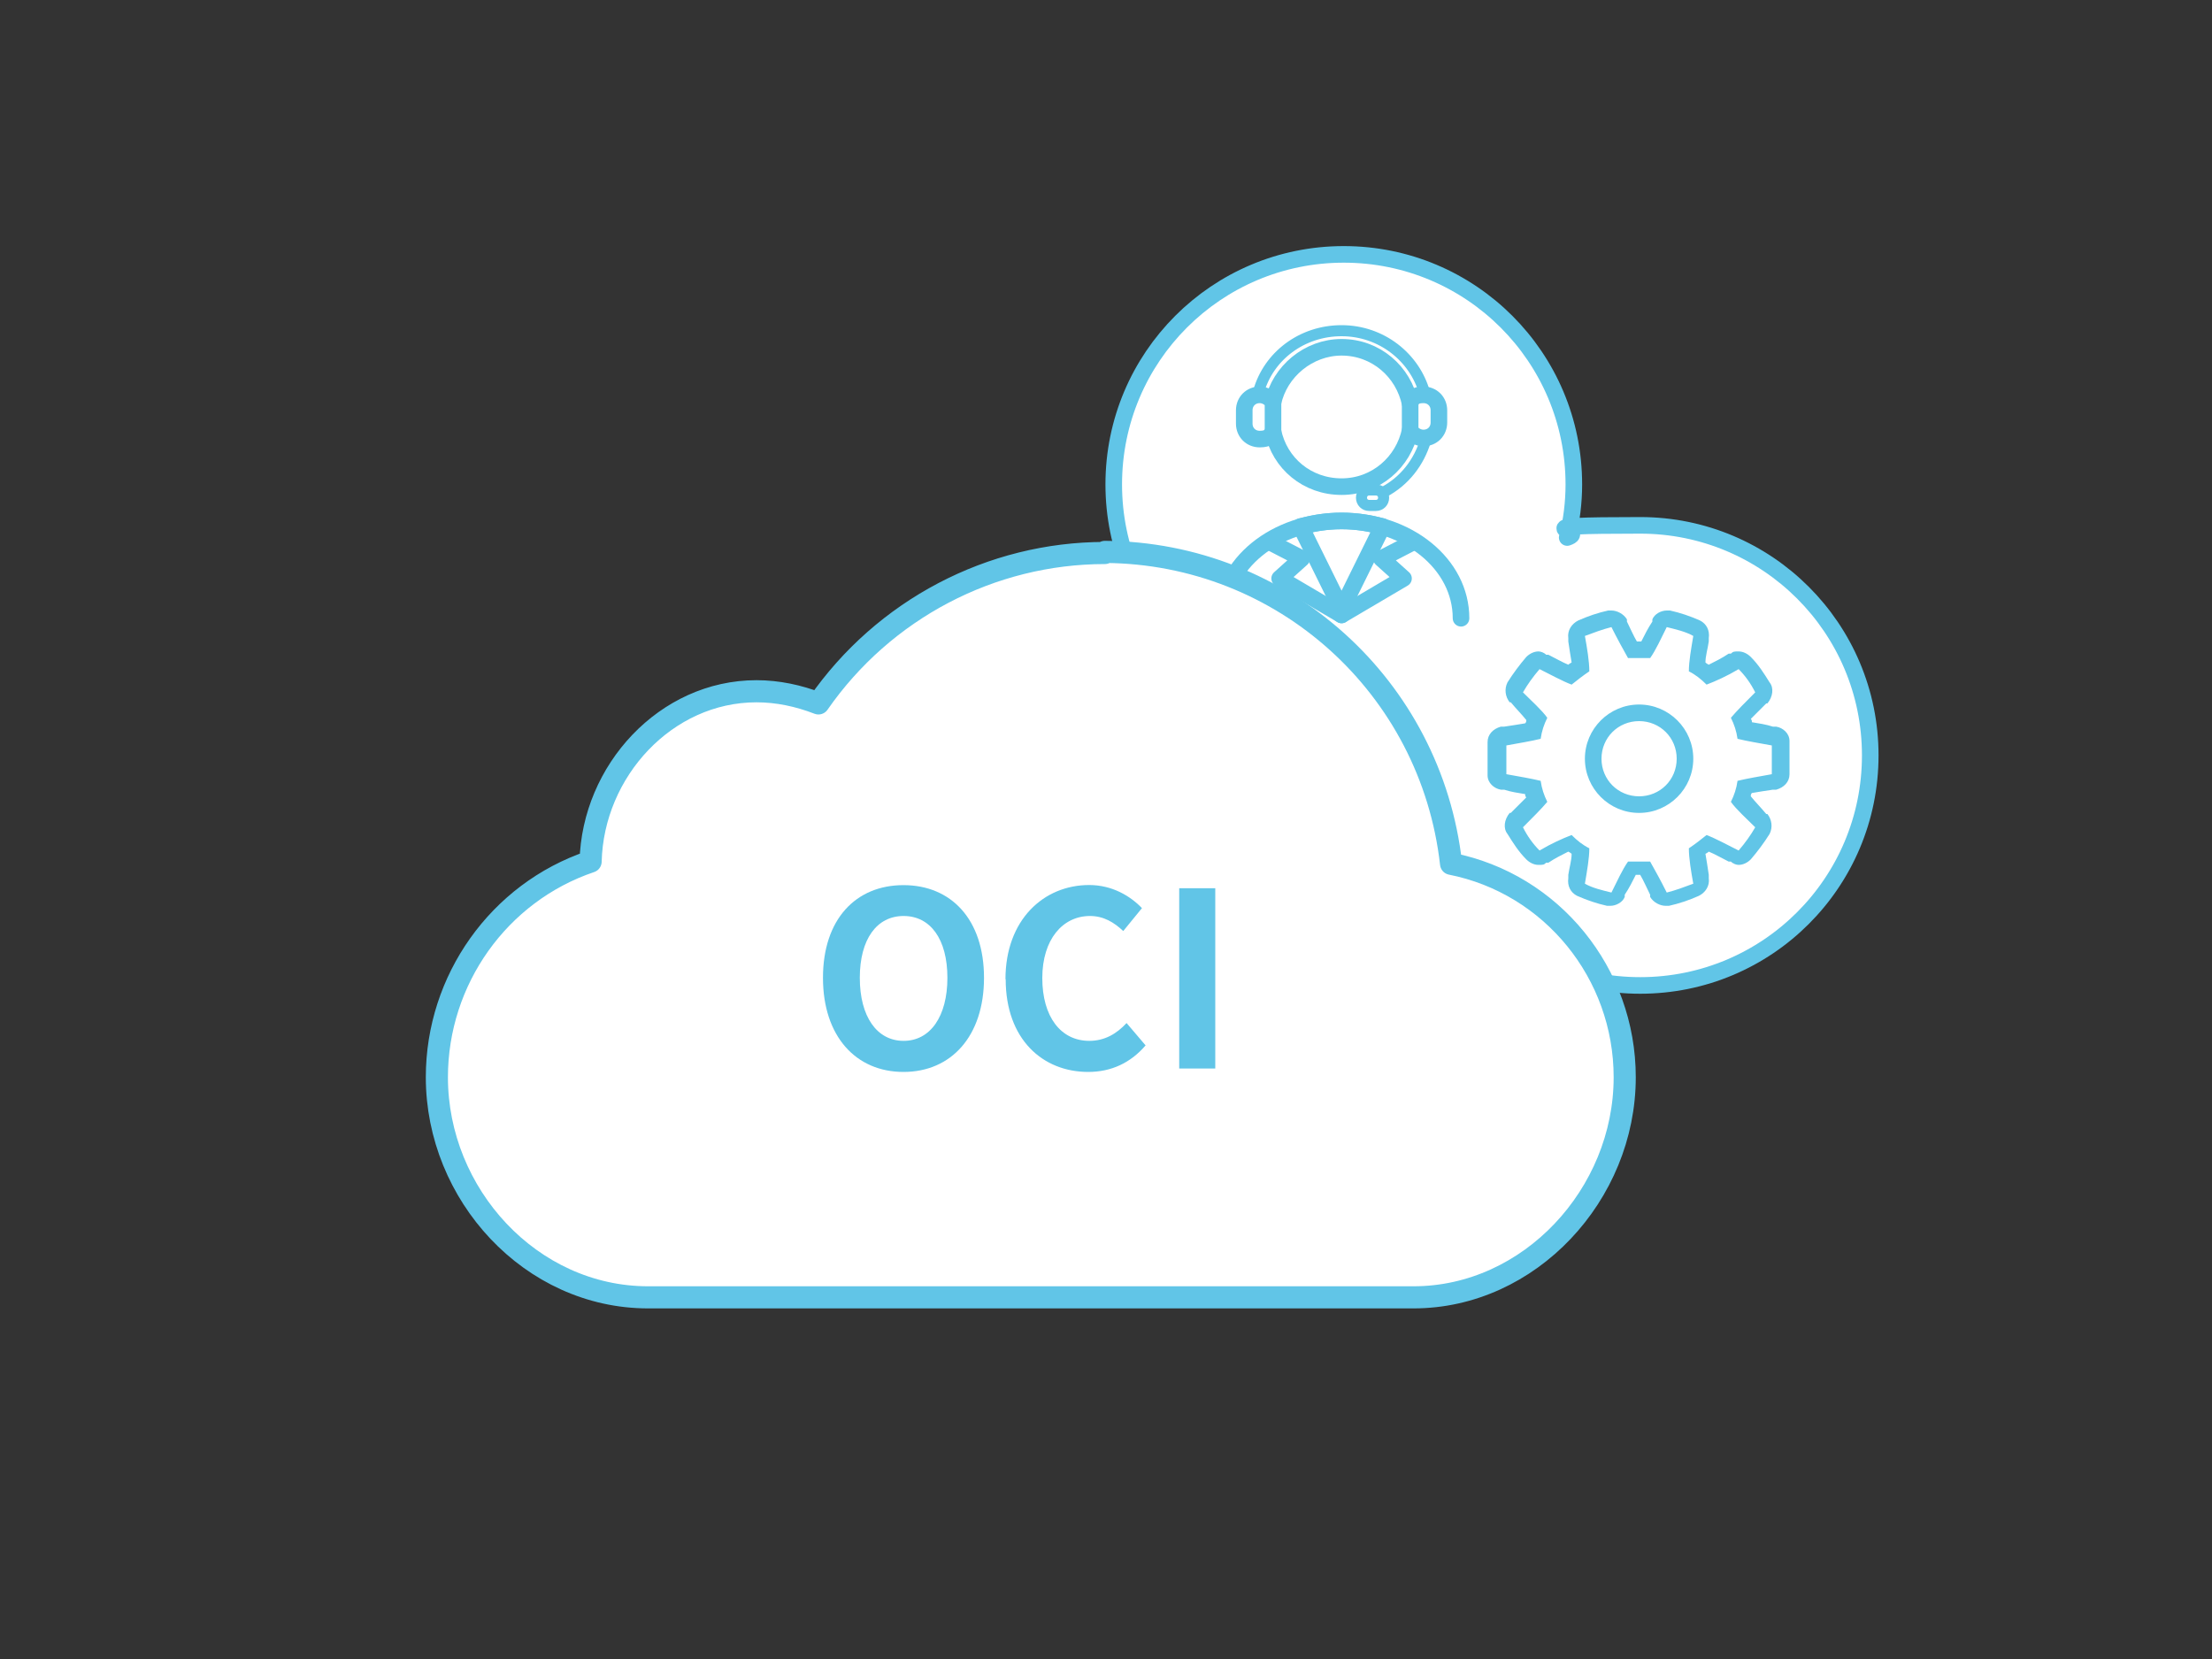
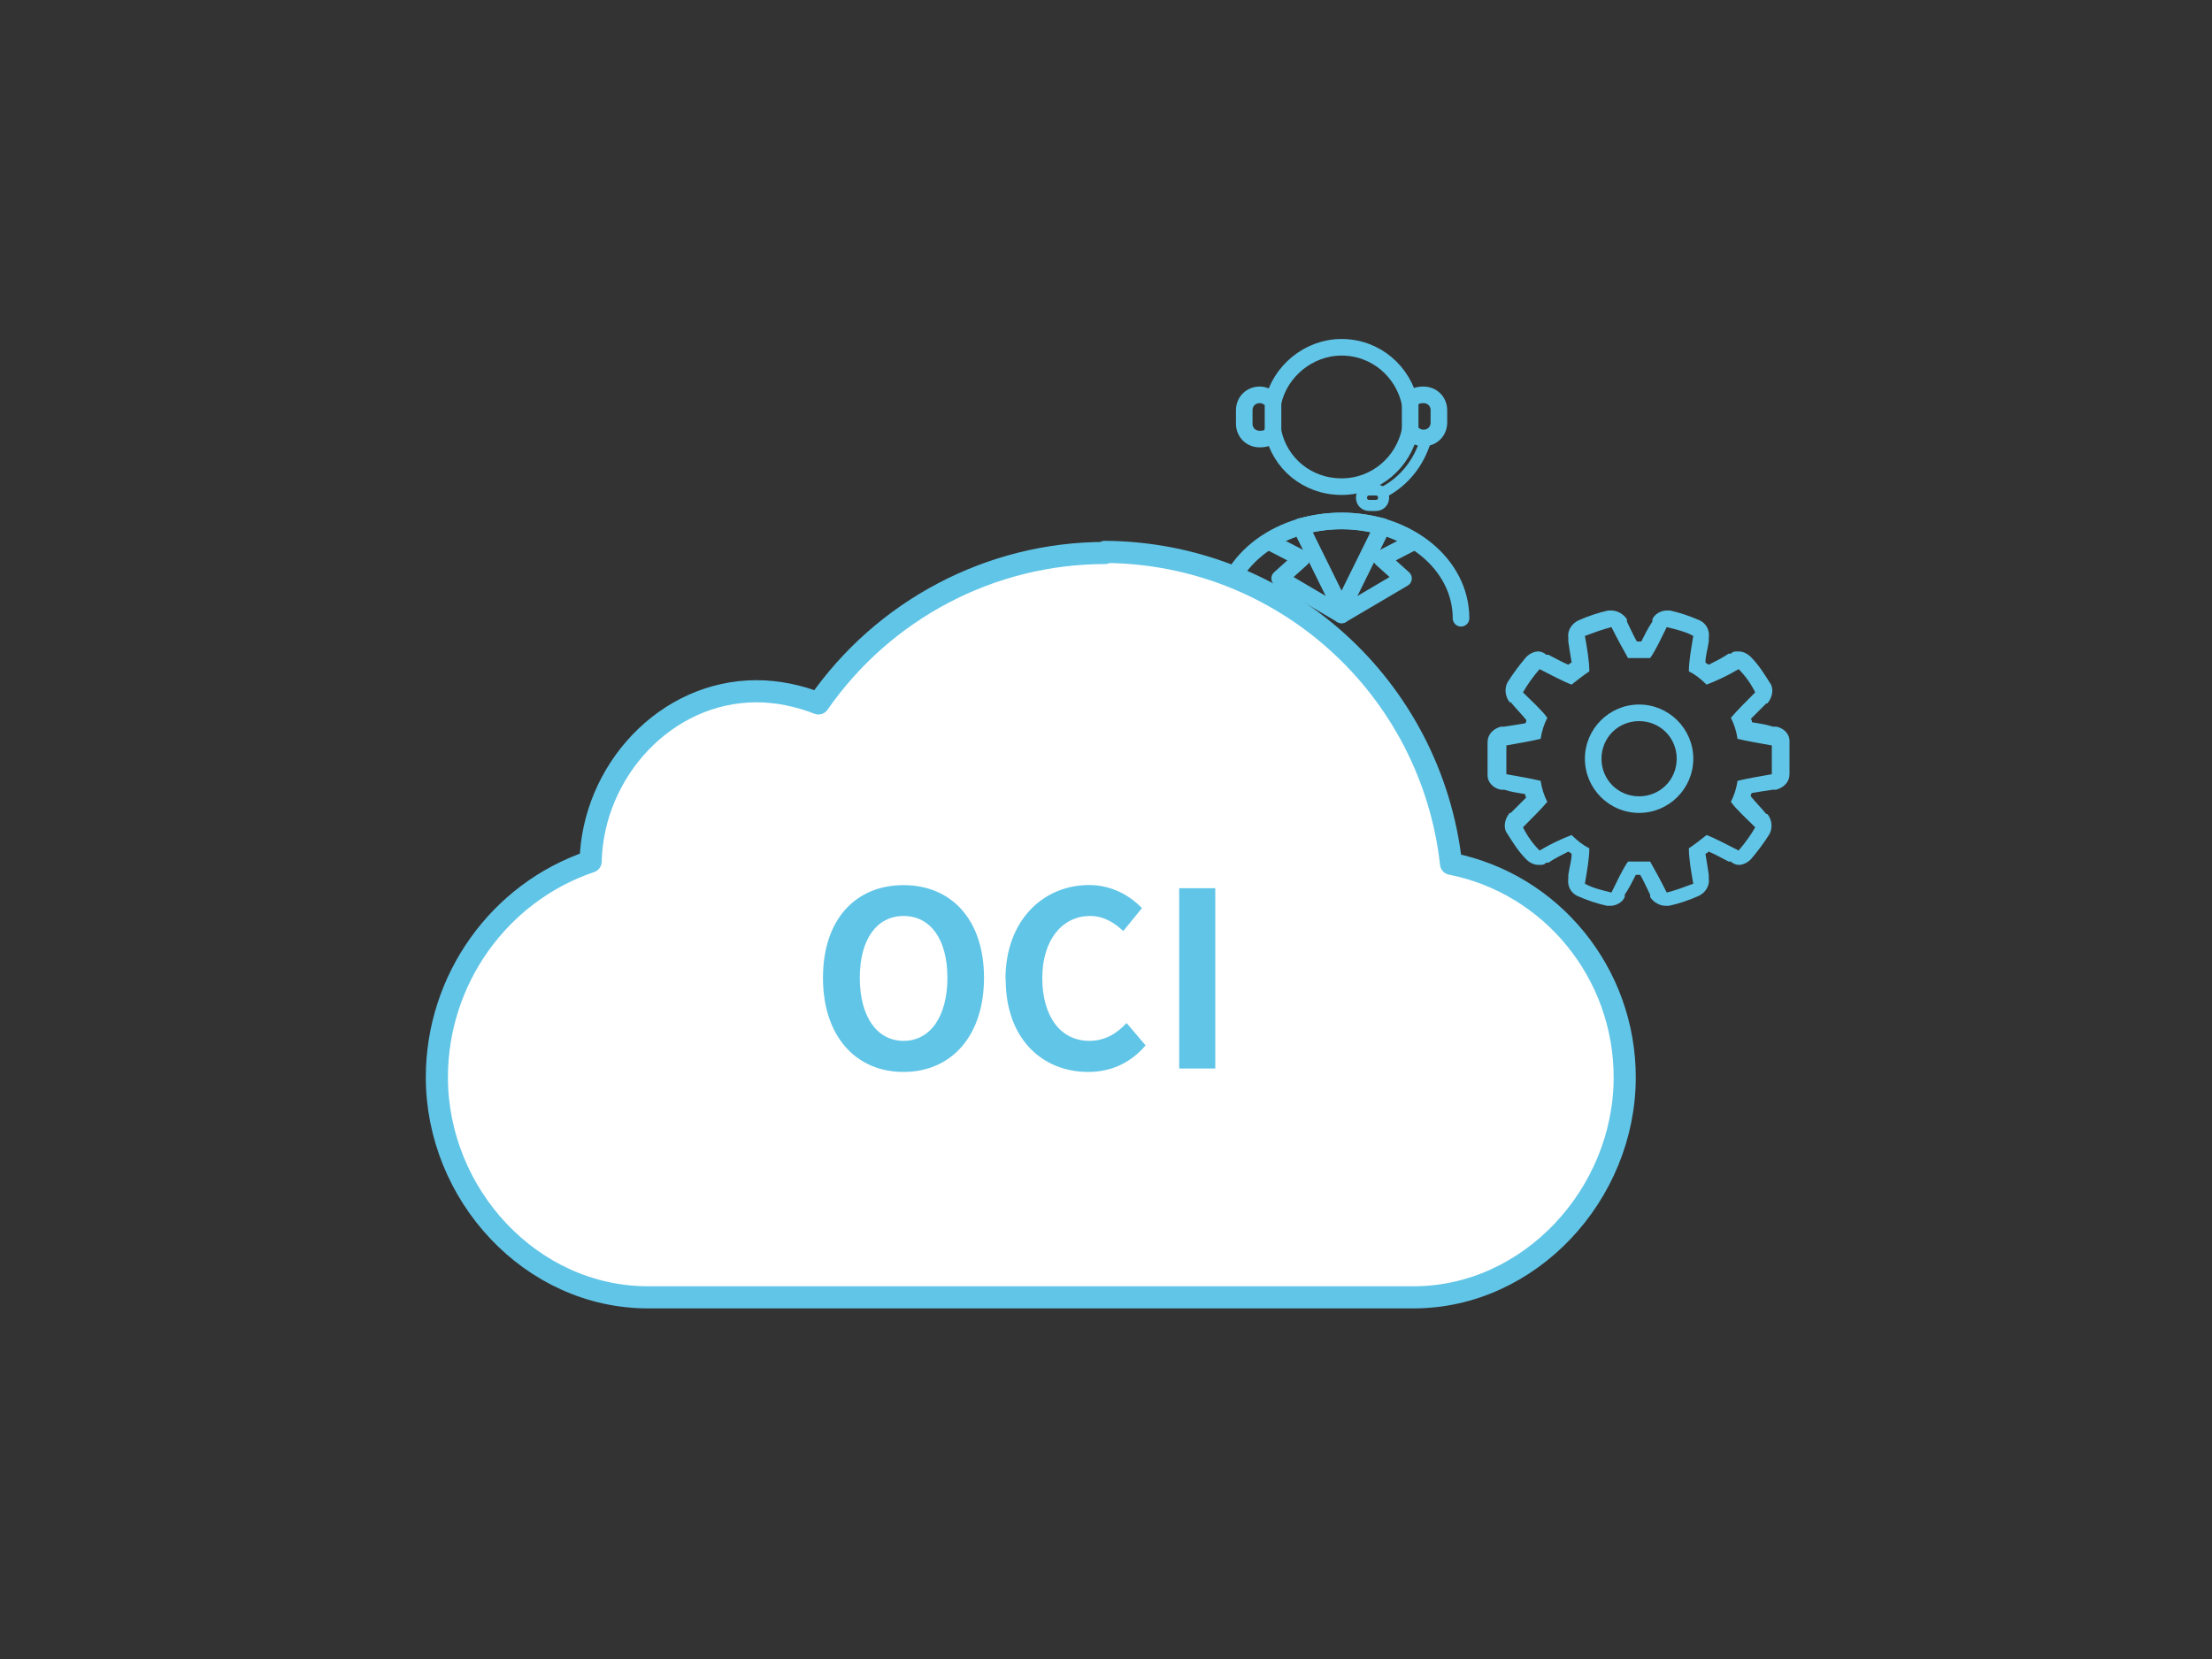
<svg xmlns="http://www.w3.org/2000/svg" id="_レイヤー_1" data-name="レイヤー_1" viewBox="0 0 200 150">
  <rect x="0" y="0" width="200" height="150" fill="#333333" stroke="none" />
  <defs>
    <style>
      .cls-1, .cls-2, .cls-3 {
        fill: none;
      }

      .cls-1, .cls-2, .cls-4, .cls-5 {
        stroke: #61c5e7;
        stroke-linecap: round;
        stroke-linejoin: round;
      }

      .cls-1, .cls-4 {
        stroke-width: 1.5px;
      }

      .cls-4, .cls-5 {
        fill: #fff;
      }

      .cls-5 {
        stroke-width: 2px;
      }

      .cls-6 {
        fill: #61c5e7;
      }
    </style>
  </defs>
  <g id="_レイヤー_2">
-     <path class="cls-4" d="M127.5,68.3c0,11.5,9.3,20.8,20.8,20.8s20.8-9.3,20.8-20.8-9.3-20.8-20.8-20.8-4.5.4-6.6,1.1c.4-1.5.6-3.2.6-4.8,0-11.5-9.3-20.8-20.8-20.8s-20.8,9.3-20.8,20.8,9.3,20.8,20.8,20.8" />
    <rect class="cls-3" width="200" height="150" />
    <g>
-       <path class="cls-2" d="M113.8,35.4c.9-3.2,3.9-5.5,7.5-5.5h0c3.6,0,6.6,2.4,7.5,5.6" />
      <path class="cls-2" d="M128.9,39.8c-.6,2-1.9,3.7-3.8,4.7" />
      <path id="Vector-8" class="cls-1" d="M132.1,55.9c0-4.9-4.8-8.8-10.8-8.8s-10.8,3.9-10.8,8.8" />
      <path class="cls-1" d="M115.1,39c.6,2.9,3.1,5,6.2,5s5.6-2.2,6.2-5.1" />
      <path class="cls-1" d="M127.5,36.5c-.6-2.9-3.1-5.1-6.2-5.1h0c-3,0-5.6,2.2-6.2,5" />
      <path class="cls-1" d="M115.1,36.4c-.2-.4-.7-.7-1.2-.7-.8,0-1.4.6-1.4,1.4v1.2c0,.8.6,1.4,1.4,1.4s1-.3,1.2-.7v-2.6Z" />
      <path class="cls-1" d="M127.5,38.9c.2.4.7.7,1.2.7.8,0,1.4-.6,1.4-1.4v-1.1c0-.8-.6-1.4-1.4-1.4s-1,.3-1.2.7v2.5h0Z" />
      <path class="cls-2" d="M123.8,44.3h.6c.4,0,.7.3.7.7h0c0,.4-.3.7-.7.7h-.6c-.4,0-.7-.3-.7-.7h0c0-.4.3-.7.7-.7Z" />
      <g>
        <path class="cls-1" d="M125,47.6c-1.2-.3-2.4-.5-3.7-.5s-2.5.2-3.7.5l3.7,7.5,3.7-7.5h0Z" />
        <polyline class="cls-1" points="114.8 49 117.7 50.5 115.7 52.3 121.3 55.6" />
        <polyline class="cls-1" points="127.8 49 124.9 50.5 126.9 52.3 121.3 55.6" />
      </g>
    </g>
    <path class="cls-6" d="M145.7,56.7c.5,1,1.1,2.1,1.5,2.8h2c.5-.7,1-1.8,1.5-2.8.8.2,1.7.4,2.4.8-.2,1.2-.4,2.3-.4,3.2.6.3,1.1.7,1.6,1.2.8-.3,1.9-.8,2.9-1.4.6.6,1.1,1.3,1.5,2.1-.8.8-1.7,1.7-2.2,2.3.3.6.5,1.2.6,1.9.8.2,2,.4,3.1.6v2.6c-1.1.2-2.3.4-3.1.6-.1.7-.3,1.3-.6,1.9.5.7,1.4,1.5,2.2,2.3-.4.7-.9,1.4-1.5,2.1-1-.5-2.1-1.1-2.9-1.4-.5.4-1,.8-1.6,1.2,0,.9.2,2.1.4,3.2-.8.3-1.6.6-2.4.8-.5-1-1.1-2.1-1.5-2.8h-2c-.5.7-1,1.8-1.5,2.8-.8-.2-1.7-.4-2.4-.8.2-1.2.4-2.3.4-3.2-.6-.3-1.1-.7-1.6-1.2-.8.3-1.9.8-2.9,1.4-.6-.6-1.1-1.3-1.5-2.1.8-.8,1.7-1.7,2.2-2.3-.3-.6-.5-1.2-.6-1.9-.8-.2-2-.4-3.1-.6v-2.6c1.1-.2,2.3-.4,3.1-.6.1-.7.3-1.3.6-1.9-.5-.7-1.4-1.5-2.2-2.3.4-.7.9-1.4,1.5-2.1,1,.5,2.1,1.1,2.9,1.4.5-.4,1-.8,1.6-1.2,0-.9-.2-2.1-.4-3.2.8-.3,1.6-.6,2.4-.8M148.2,73.5c2.7,0,4.9-2.2,4.9-4.9s-2.2-4.9-4.9-4.9-4.9,2.2-4.9,4.9,2.2,4.9,4.9,4.9M145.7,55.2h-.3c-.9.2-1.8.5-2.7.9-.6.3-1,.9-.9,1.6v.3c.1.7.2,1.3.3,1.9,0,0-.2.1-.3.2-.5-.2-1.2-.6-1.8-.9h-.2c-.2-.2-.5-.3-.7-.3-.4,0-.8.2-1.1.5-.6.7-1.2,1.5-1.7,2.3-.3.6-.2,1.3.2,1.8h.1c.5.6,1,1.1,1.4,1.6,0,.1,0,.2-.1.3-.6.1-1.2.2-1.9.3h-.3c-.7.2-1.2.7-1.2,1.4v3c0,.7.6,1.2,1.2,1.3h.3c.6.2,1.3.3,1.9.4,0,.1,0,.2.1.3-.4.4-.9.9-1.4,1.4h-.1c-.5.6-.6,1.4-.2,1.9.5.8,1,1.6,1.7,2.3.3.3.7.5,1.1.5s.5,0,.7-.2h.2c.6-.4,1.2-.7,1.8-1,0,0,.2.1.3.2,0,.6-.2,1.2-.3,1.9v.3c-.1.7.2,1.3.8,1.6.9.4,1.8.7,2.7.9h.3c.5,0,1.1-.3,1.3-.8v-.2c.4-.6.7-1.2,1-1.8h.4c.3.5.6,1.2.9,1.8v.2c.3.5.9.8,1.4.8s.2,0,.3,0c.9-.2,1.8-.5,2.7-.9.6-.3,1-.9.9-1.6v-.3c-.1-.7-.2-1.3-.3-1.9,0,0,.2-.1.3-.2.5.2,1.2.6,1.8.9h.2c.2.2.5.3.7.3.4,0,.8-.2,1.1-.5.6-.7,1.2-1.5,1.7-2.3.3-.6.2-1.3-.2-1.8h-.1c-.5-.6-1-1.1-1.4-1.6,0-.1,0-.2.1-.3.6-.1,1.2-.2,1.9-.3h.3c.7-.2,1.2-.7,1.2-1.4v-3c0-.7-.6-1.2-1.2-1.3h-.3c-.6-.2-1.3-.3-1.9-.4,0-.1,0-.2-.1-.3.4-.4.9-.9,1.4-1.4h.1c.5-.6.6-1.4.2-1.9-.5-.8-1-1.6-1.7-2.3-.3-.3-.7-.5-1.1-.5s-.5,0-.7.2h-.2c-.6.4-1.2.7-1.8,1,0,0-.2-.1-.3-.2,0-.6.2-1.2.3-1.9v-.3c.1-.7-.2-1.3-.8-1.6-.9-.4-1.8-.7-2.7-.9h-.3c-.5,0-1.1.3-1.3.8v.2c-.4.6-.7,1.2-1,1.8h-.4c-.3-.5-.6-1.2-.9-1.8v-.2c-.3-.5-.9-.8-1.4-.8h0ZM148.2,72c-1.9,0-3.4-1.5-3.4-3.4s1.5-3.4,3.4-3.4,3.4,1.5,3.4,3.4-1.5,3.4-3.4,3.4h0Z" />
    <path id="Icon_ionic-ios-cloud-outline" class="cls-5" d="M99.9,50c-10.3,0-20,5.1-25.9,13.6-1.8-.7-3.7-1.1-5.6-1.1-8.2,0-14.8,7.2-15,15.4-8.3,2.8-13.9,10.7-13.9,19.5,0,10.6,8.5,19.9,19.1,19.9h69.2c10.5,0,19.1-9.3,19.1-19.9,0-9.4-6.6-17.5-15.7-19.3-1.8-16-15.2-28.1-31.3-28.2h0v.1Z" />
  </g>
  <g>
    <path class="cls-6" d="M74.41,88.41c0-5.3,2.97-8.38,7.28-8.38s7.28,3.1,7.28,8.38-2.97,8.51-7.28,8.51-7.28-3.23-7.28-8.51ZM85.66,88.41c0-3.5-1.54-5.59-3.96-5.59s-3.96,2.09-3.96,5.59,1.54,5.7,3.96,5.7,3.96-2.22,3.96-5.7Z" />
    <path class="cls-6" d="M90.91,88.54c0-5.37,3.45-8.52,7.57-8.52,2.07,0,3.72.99,4.77,2.09l-1.69,2.07c-.84-.79-1.78-1.36-3.01-1.36-2.46,0-4.31,2.11-4.31,5.61s1.67,5.68,4.25,5.68c1.41,0,2.49-.66,3.37-1.61l1.72,2.02c-1.34,1.56-3.08,2.4-5.19,2.4-4.11,0-7.46-2.95-7.46-8.38Z" />
    <path class="cls-6" d="M106.62,80.31h3.26v16.3h-3.26v-16.3Z" />
  </g>
</svg>